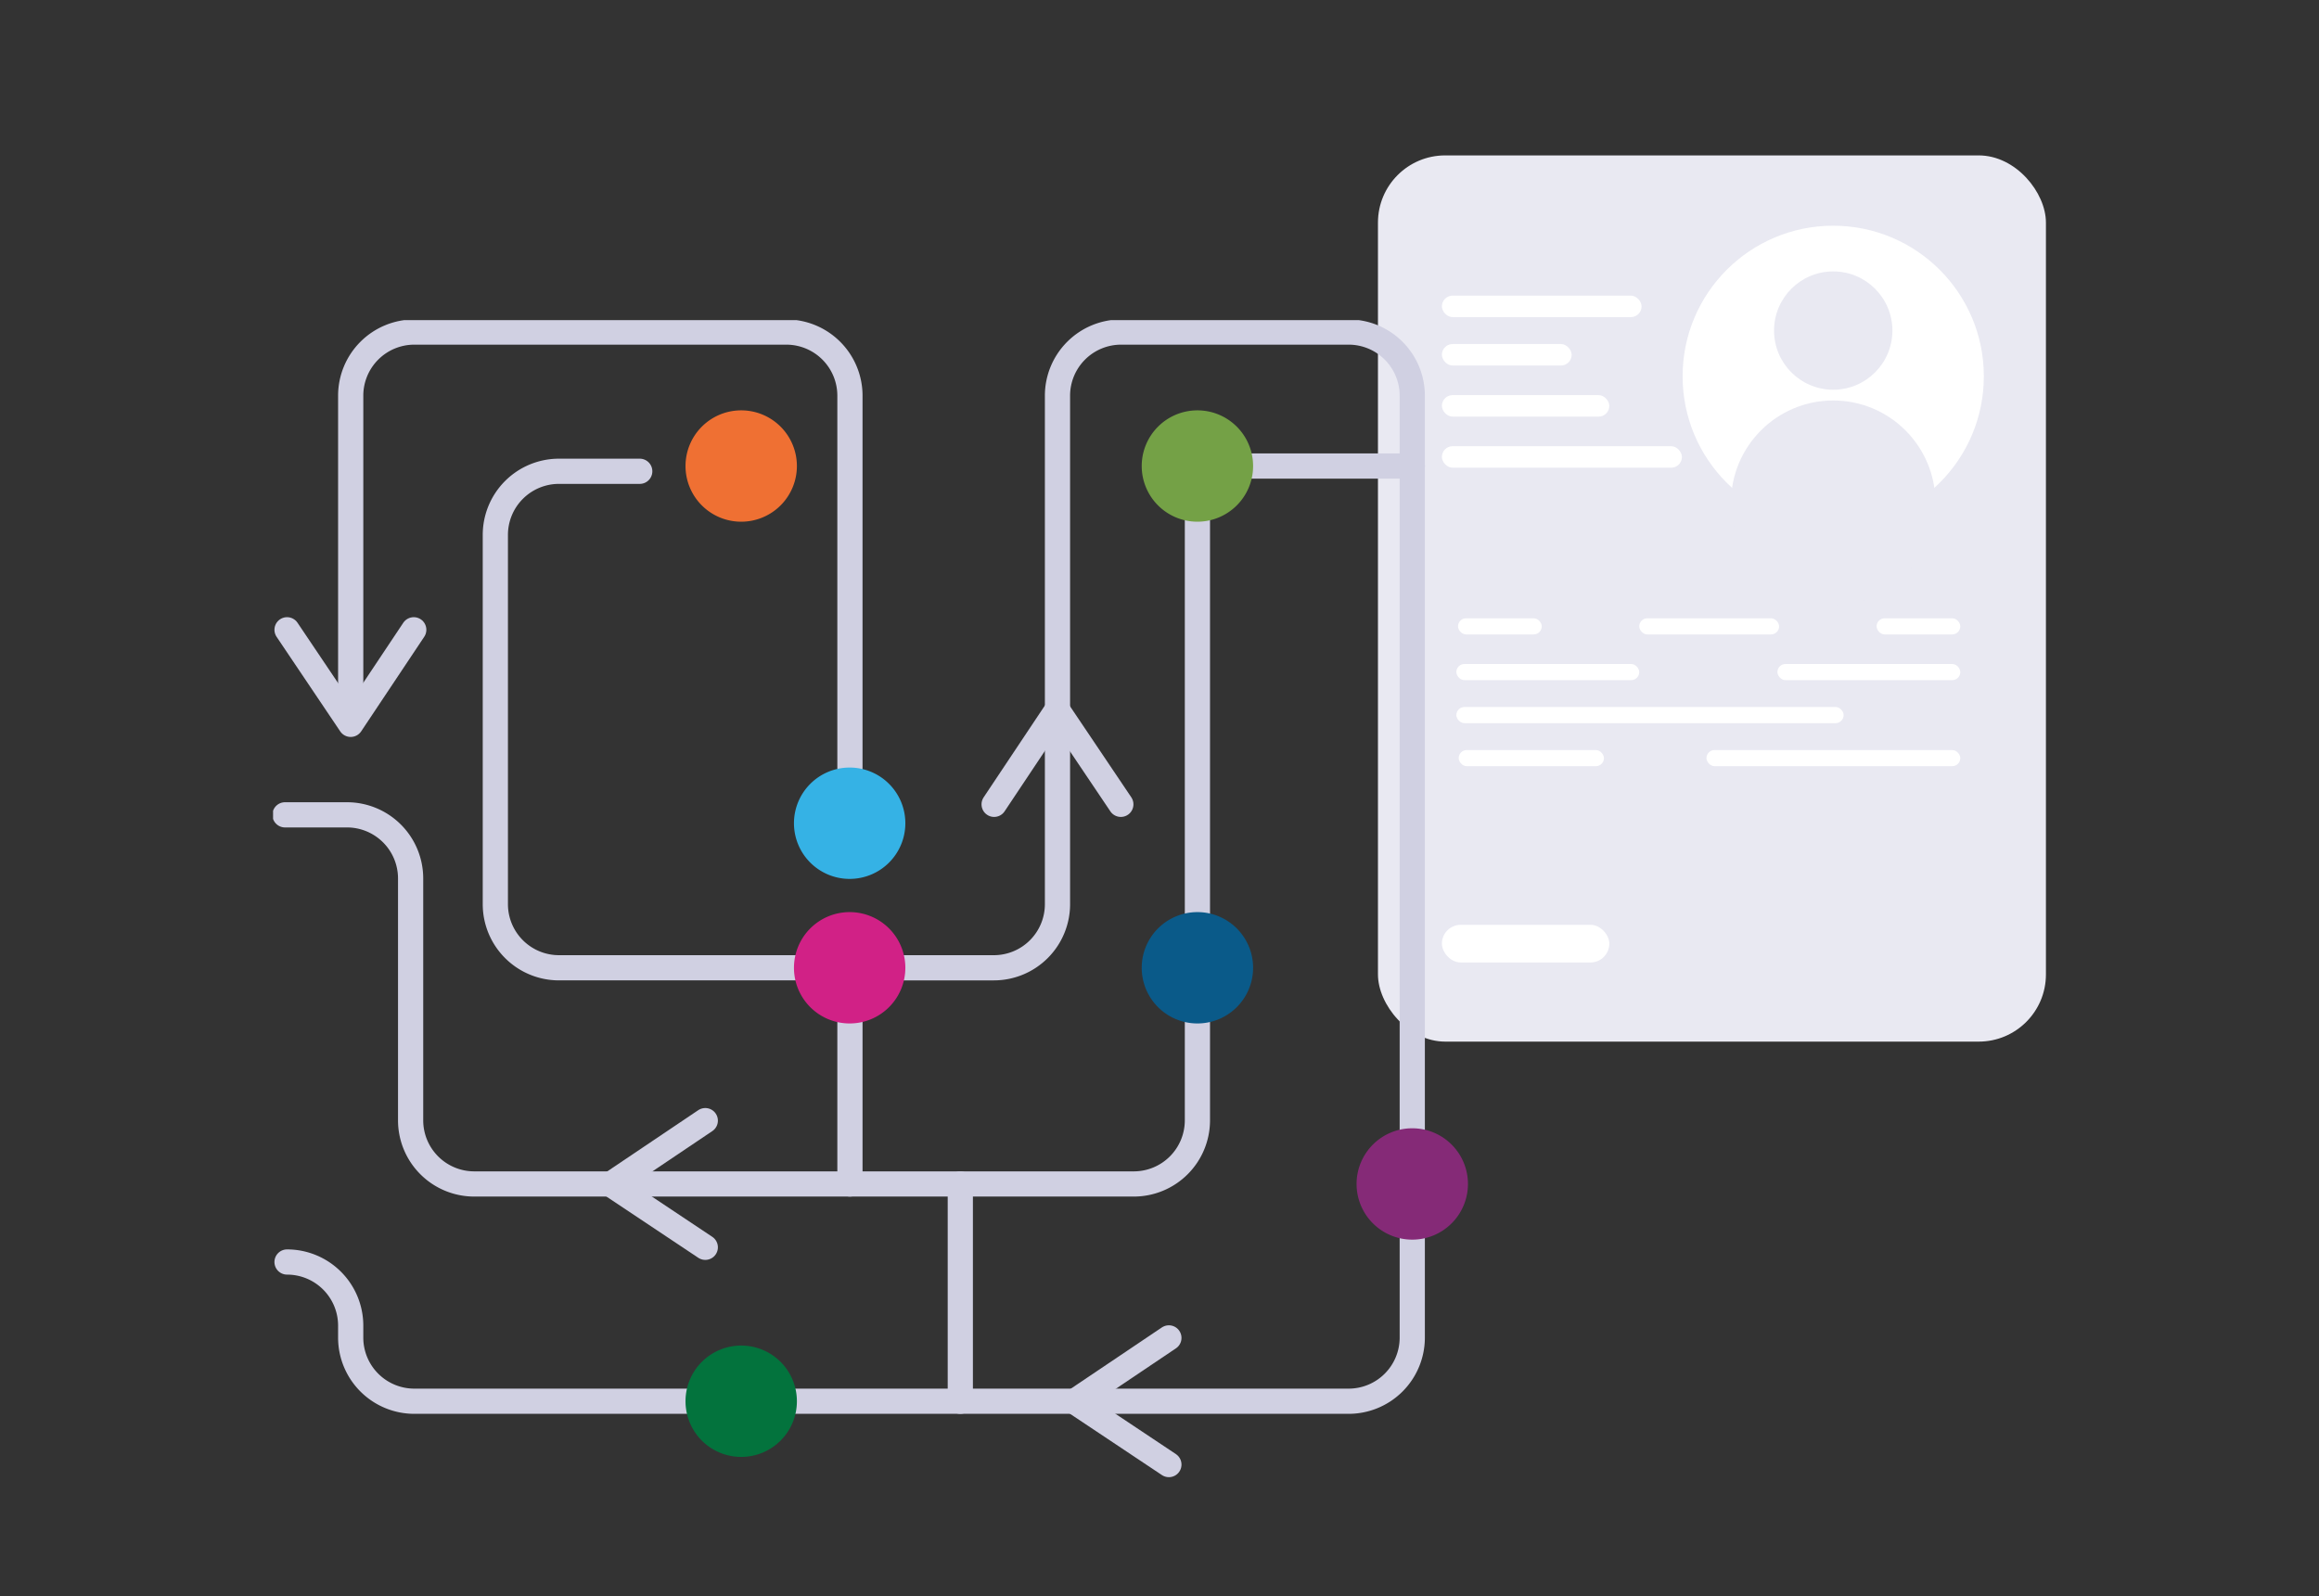
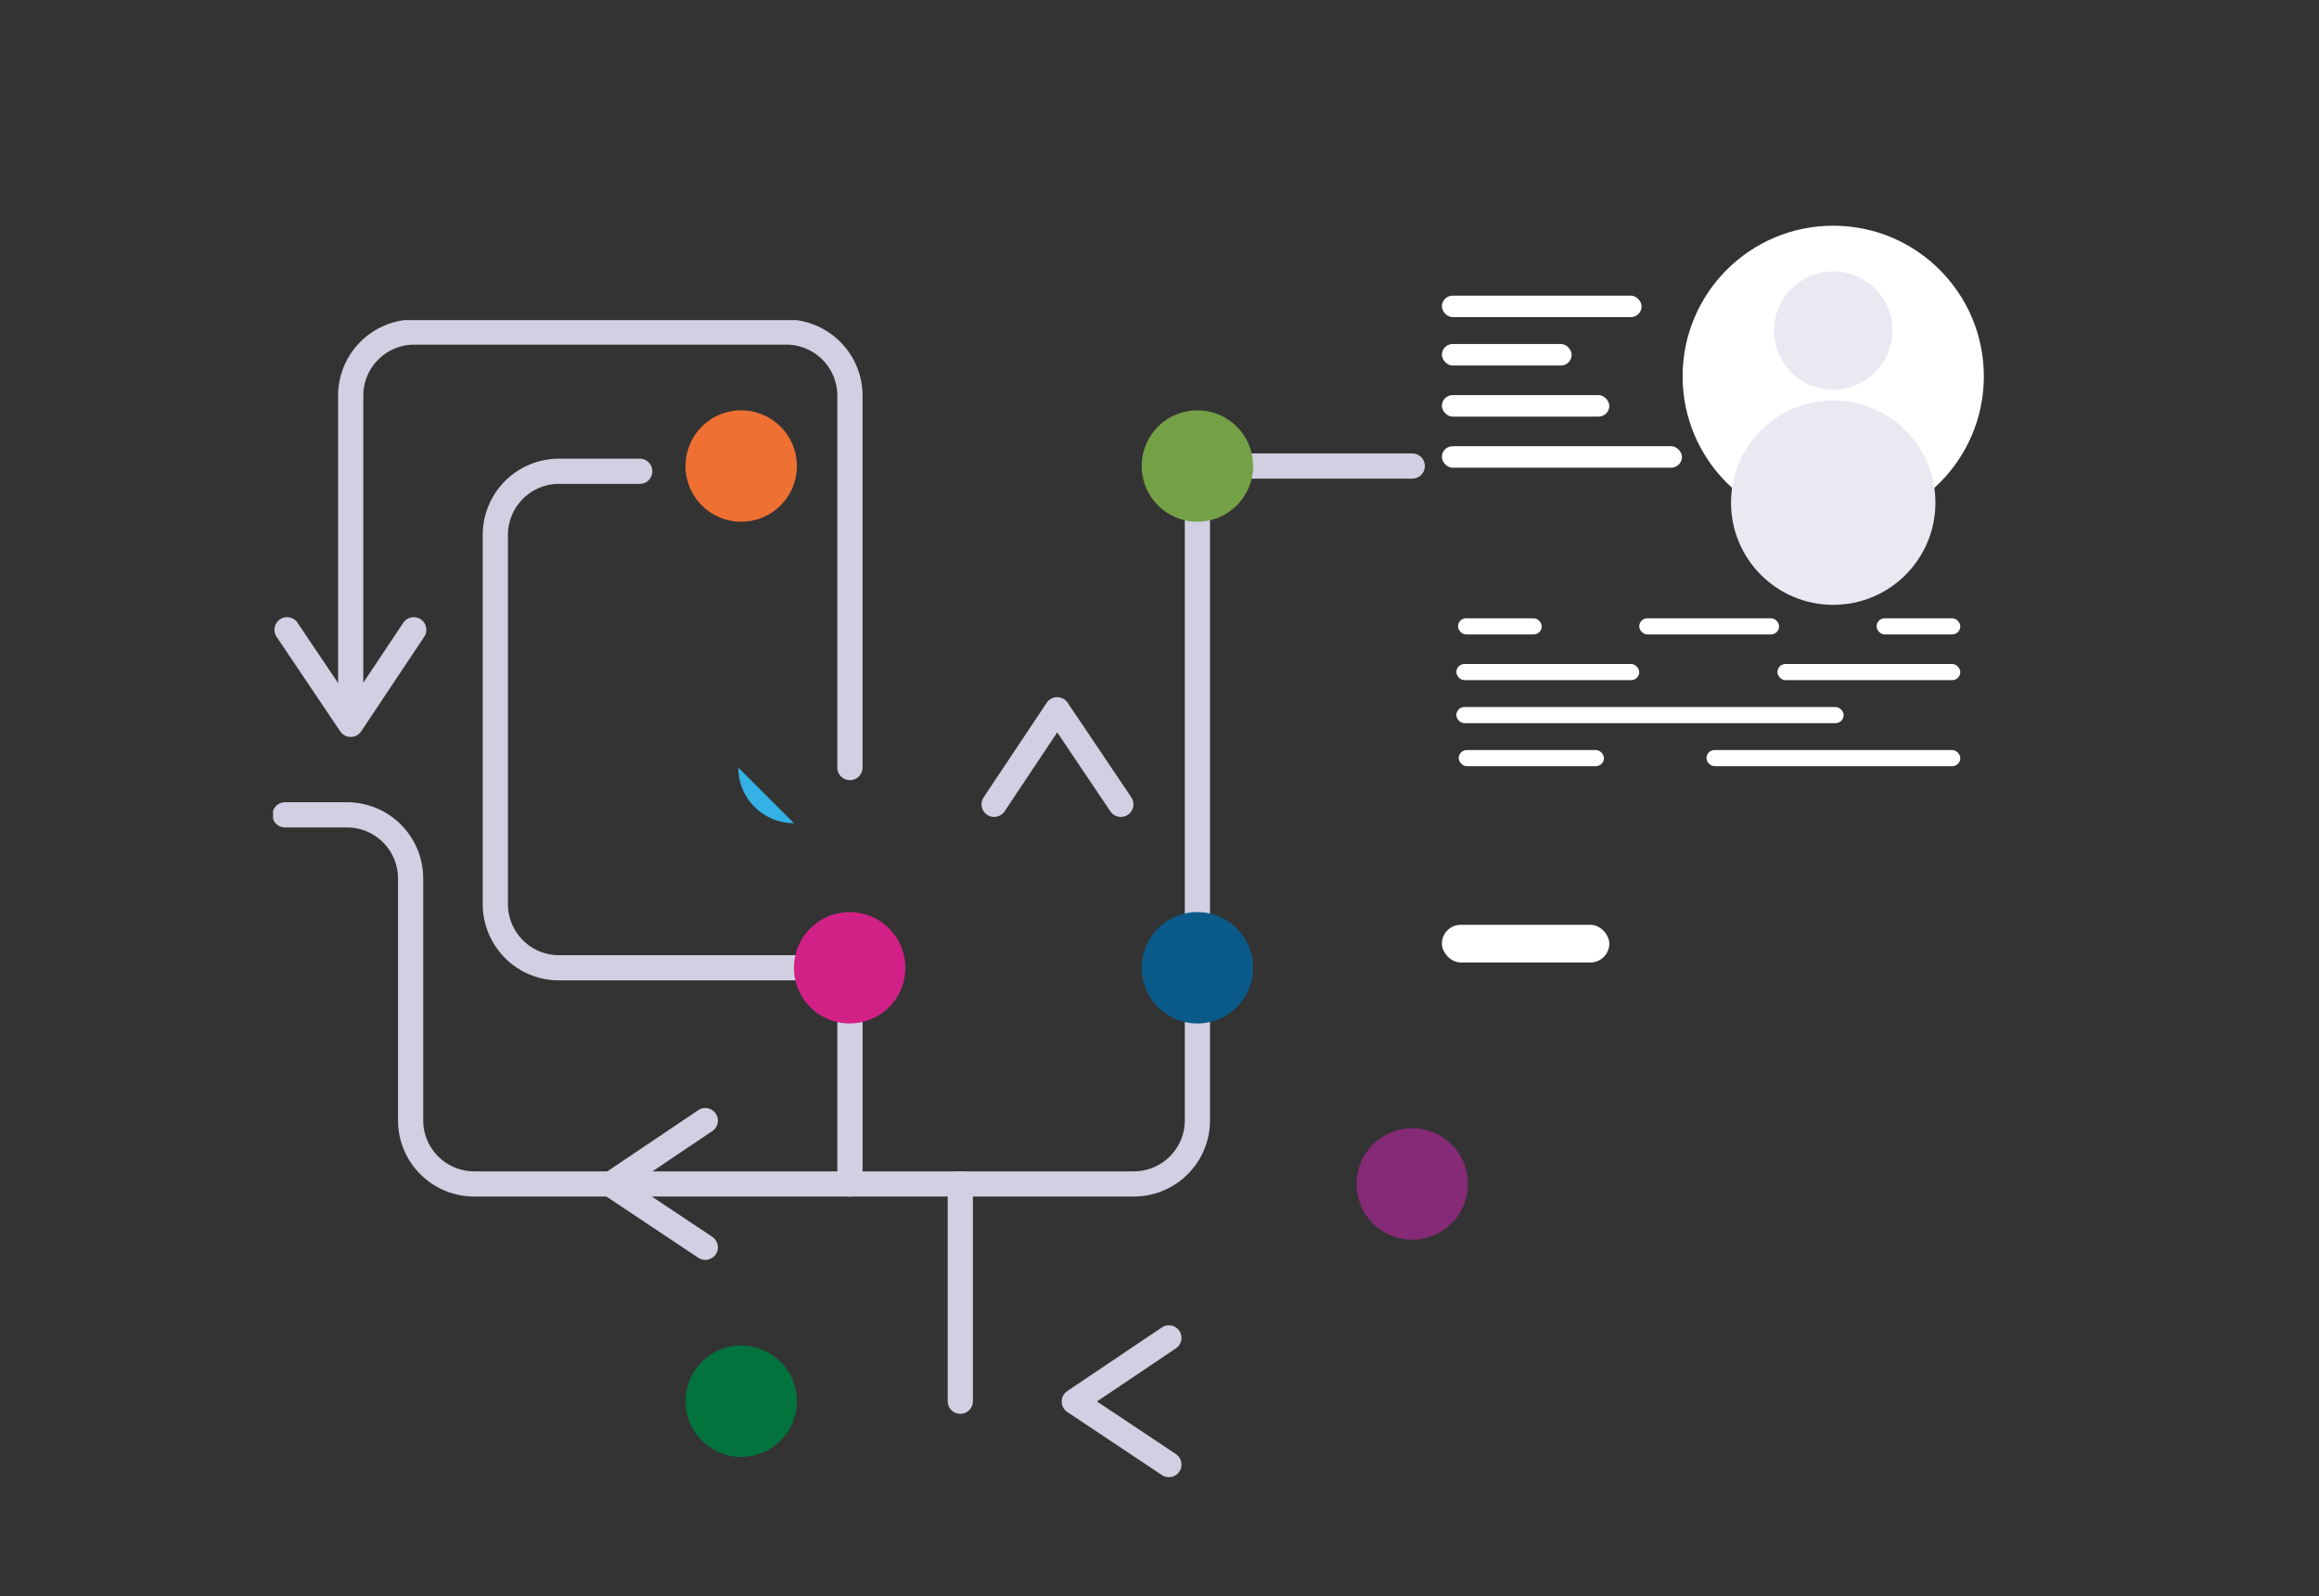
<svg xmlns="http://www.w3.org/2000/svg" width="552" height="380" viewBox="0 0 552 380">
  <rect x="0" y="0" width="552" height="380" fill="#333333" stroke="none" />
  <defs>
    <clipPath id="clip-path">
      <rect id="Rectangle_2788" data-name="Rectangle 2788" width="284.423" height="275.327" fill="none" />
    </clipPath>
  </defs>
  <g id="Group_4449" data-name="Group 4449" transform="translate(-587 -2392)">
    <g id="Group_3876" data-name="Group 3876" transform="translate(915.494 2428.51)">
-       <rect id="Rectangle_2568" data-name="Rectangle 2568" width="159" height="211" rx="16" transform="translate(-0.494 0.49)" fill="#e9e9f2" />
      <rect id="Rectangle_2574" data-name="Rectangle 2574" width="47.535" height="5.122" rx="2.561" transform="translate(14.725 33.875)" fill="#fff" />
      <rect id="Rectangle_2577" data-name="Rectangle 2577" width="30.89" height="5.122" rx="2.561" transform="translate(14.725 45.399)" fill="#fff" />
      <rect id="Rectangle_2773" data-name="Rectangle 2773" width="39.853" height="5.122" rx="2.561" transform="translate(14.725 57.563)" fill="#fff" />
      <rect id="Rectangle_2783" data-name="Rectangle 2783" width="39.853" height="8.963" rx="4.481" transform="translate(14.725 183.683)" fill="#fff" />
      <rect id="Rectangle_2775" data-name="Rectangle 2775" width="19.926" height="3.841" rx="1.921" transform="translate(18.566 110.7)" fill="#fff" />
      <rect id="Rectangle_2777" data-name="Rectangle 2777" width="19.926" height="3.841" rx="1.921" transform="translate(118.198 110.7)" fill="#fff" />
      <rect id="Rectangle_2776" data-name="Rectangle 2776" width="33.291" height="3.841" rx="1.921" transform="translate(61.7 110.7)" fill="#fff" />
      <rect id="Rectangle_2778" data-name="Rectangle 2778" width="43.534" height="3.841" rx="1.921" transform="translate(18.166 121.583)" fill="#fff" />
      <rect id="Rectangle_2781" data-name="Rectangle 2781" width="34.571" height="3.841" rx="1.921" transform="translate(18.726 142.07)" fill="#fff" />
      <rect id="Rectangle_2782" data-name="Rectangle 2782" width="60.419" height="3.841" rx="1.921" transform="translate(77.705 142.07)" fill="#fff" />
      <rect id="Rectangle_2780" data-name="Rectangle 2780" width="92.19" height="3.841" rx="1.921" transform="translate(18.166 131.826)" fill="#fff" />
      <rect id="Rectangle_2779" data-name="Rectangle 2779" width="43.534" height="3.841" rx="1.921" transform="translate(94.59 121.583)" fill="#fff" />
      <rect id="Rectangle_2774" data-name="Rectangle 2774" width="57.138" height="5.122" rx="2.561" transform="translate(14.725 69.727)" fill="#fff" />
      <ellipse id="Ellipse_664" data-name="Ellipse 664" cx="35.851" cy="35.851" rx="35.851" ry="35.851" transform="translate(72.023 17.23)" fill="#fff" />
      <ellipse id="Ellipse_665" data-name="Ellipse 665" cx="14.085" cy="14.084" rx="14.085" ry="14.084" transform="translate(93.79 28.113)" fill="#e9e9f2" />
      <ellipse id="Ellipse_666" data-name="Ellipse 666" cx="24.328" cy="24.328" rx="24.328" ry="24.328" transform="translate(83.547 58.843)" fill="#e9e9f2" />
    </g>
    <g id="Group_3881" data-name="Group 3881" transform="translate(652 2468.219)">
      <line id="Line_321" data-name="Line 321" y1="51.73" transform="translate(163.586 205.675)" fill="none" stroke="#d0d0e2" stroke-linecap="round" stroke-linejoin="round" stroke-width="6" />
      <line id="Line_322" data-name="Line 322" x2="40.864" transform="translate(230.302 34.739)" fill="none" stroke="#d0d0e2" stroke-linecap="round" stroke-linejoin="round" stroke-width="6" />
      <line id="Line_323" data-name="Line 323" y1="47.094" transform="translate(137.316 158.581)" fill="none" stroke="#d0d0e2" stroke-linecap="round" stroke-linejoin="round" stroke-width="6" />
      <g id="Group_3880" data-name="Group 3880">
        <g id="Group_3879" data-name="Group 3879" clip-path="url(#clip-path)">
          <path id="Path_5891" data-name="Path 5891" d="M19.514,91.816V18.15A15.15,15.15,0,0,1,34.664,3H123.2a15.15,15.15,0,0,1,15.15,15.15v88.538" transform="translate(-1.036 -0.159)" fill="none" stroke="#d0d0e2" stroke-linecap="round" stroke-linejoin="round" stroke-width="6" />
          <path id="Path_5892" data-name="Path 5892" d="M133.091,156.222H71.025a15.15,15.15,0,0,1-15.15-15.15V53.159a15.151,15.151,0,0,1,15.15-15.15H90.246" transform="translate(-2.968 -2.019)" fill="none" stroke="#d0d0e2" stroke-linecap="round" stroke-linejoin="round" stroke-width="6" />
          <path id="Path_5893" data-name="Path 5893" d="M220.183,169.688v27.444a15.15,15.15,0,0,1-15.15,15.15H48.05a15.15,15.15,0,0,1-15.15-15.15V139.545a15.15,15.15,0,0,0-15.15-15.15H3" transform="translate(-0.159 -6.607)" fill="none" stroke="#d0d0e2" stroke-linecap="round" stroke-linejoin="round" stroke-width="6" />
          <line id="Line_324" data-name="Line 324" y2="100.37" transform="translate(220.025 44.955)" fill="none" stroke="#d0d0e2" stroke-linecap="round" stroke-linejoin="round" stroke-width="6" />
-           <path id="Path_5894" data-name="Path 5894" d="M279.149,196.609V18.15A15.15,15.15,0,0,0,264,3h-54.15A15.15,15.15,0,0,0,194.7,18.15V139.213a15.15,15.15,0,0,1-15.15,15.15H150.3" transform="translate(-7.983 -0.159)" fill="none" stroke="#d0d0e2" stroke-linecap="round" stroke-linejoin="round" stroke-width="6" />
-           <path id="Path_5895" data-name="Path 5895" d="M125.592,269.459H262.686a15.15,15.15,0,0,0,15.15-15.15V226.954" transform="translate(-6.67 -12.054)" fill="none" stroke="#d0d0e2" stroke-linecap="round" stroke-linejoin="round" stroke-width="6" />
-           <path id="Path_5896" data-name="Path 5896" d="M3.514,236.834a15.15,15.15,0,0,1,15.15,15.15v2.849a15.15,15.15,0,0,0,15.15,15.15H104.13" transform="translate(-0.187 -12.578)" fill="none" stroke="#d0d0e2" stroke-linecap="round" stroke-linejoin="round" stroke-width="6" />
          <path id="Path_5897" data-name="Path 5897" d="M218.365,35.944A13.256,13.256,0,1,1,231.621,49.2a13.256,13.256,0,0,1-13.256-13.256" transform="translate(-11.597 -1.205)" fill="#74a146" />
          <path id="Path_5898" data-name="Path 5898" d="M103.683,35.944A13.256,13.256,0,1,1,116.939,49.2a13.256,13.256,0,0,1-13.256-13.256" transform="translate(-5.507 -1.205)" fill="#ef7033" />
          <path id="Path_5899" data-name="Path 5899" d="M103.683,271.1a13.256,13.256,0,1,1,13.256,13.256A13.256,13.256,0,0,1,103.683,271.1" transform="translate(-5.507 -13.694)" fill="#03733d" />
          <path id="Path_5900" data-name="Path 5900" d="M272.376,216.467a13.256,13.256,0,1,1,13.256,13.256,13.256,13.256,0,0,1-13.256-13.256" transform="translate(-14.466 -10.793)" fill="#852a77" />
-           <path id="Path_5901" data-name="Path 5901" d="M130.945,125.76A13.256,13.256,0,1,1,144.2,139.017a13.256,13.256,0,0,1-13.256-13.256" transform="translate(-6.954 -5.975)" fill="#35b2e5" />
+           <path id="Path_5901" data-name="Path 5901" d="M130.945,125.76a13.256,13.256,0,0,1-13.256-13.256" transform="translate(-6.954 -5.975)" fill="#35b2e5" />
          <path id="Path_5902" data-name="Path 5902" d="M130.945,162.109A13.256,13.256,0,1,1,144.2,175.366a13.256,13.256,0,0,1-13.256-13.256" transform="translate(-6.954 -7.906)" fill="#d12186" />
          <path id="Path_5903" data-name="Path 5903" d="M218.365,162.109a13.256,13.256,0,1,1,13.256,13.256,13.256,13.256,0,0,1-13.256-13.256" transform="translate(-11.597 -7.906)" fill="#0a5a89" />
          <path id="Path_5904" data-name="Path 5904" d="M3.514,77.862l15.15,22.517L33.675,77.862" transform="translate(-0.187 -4.135)" fill="none" stroke="#d0d0e2" stroke-linecap="round" stroke-linejoin="round" stroke-width="6" />
          <path id="Path_5905" data-name="Path 5905" d="M211.423,120.49l-15.15-22.517L181.262,120.49" transform="translate(-9.627 -5.203)" fill="none" stroke="#d0d0e2" stroke-linecap="round" stroke-linejoin="round" stroke-width="6" />
          <path id="Path_5906" data-name="Path 5906" d="M107.391,201.285l-22.517,15.15,22.517,15.011" transform="translate(-4.508 -10.69)" fill="none" stroke="#d0d0e2" stroke-linecap="round" stroke-linejoin="round" stroke-width="6" />
          <path id="Path_5907" data-name="Path 5907" d="M223.933,255.917l-22.517,15.15,22.517,15.011" transform="translate(-10.697 -13.592)" fill="none" stroke="#d0d0e2" stroke-linecap="round" stroke-linejoin="round" stroke-width="6" />
        </g>
      </g>
    </g>
  </g>
  <rect id="Rectangle_3177" data-name="Rectangle 3177" width="552" height="380" fill="none" />
</svg>